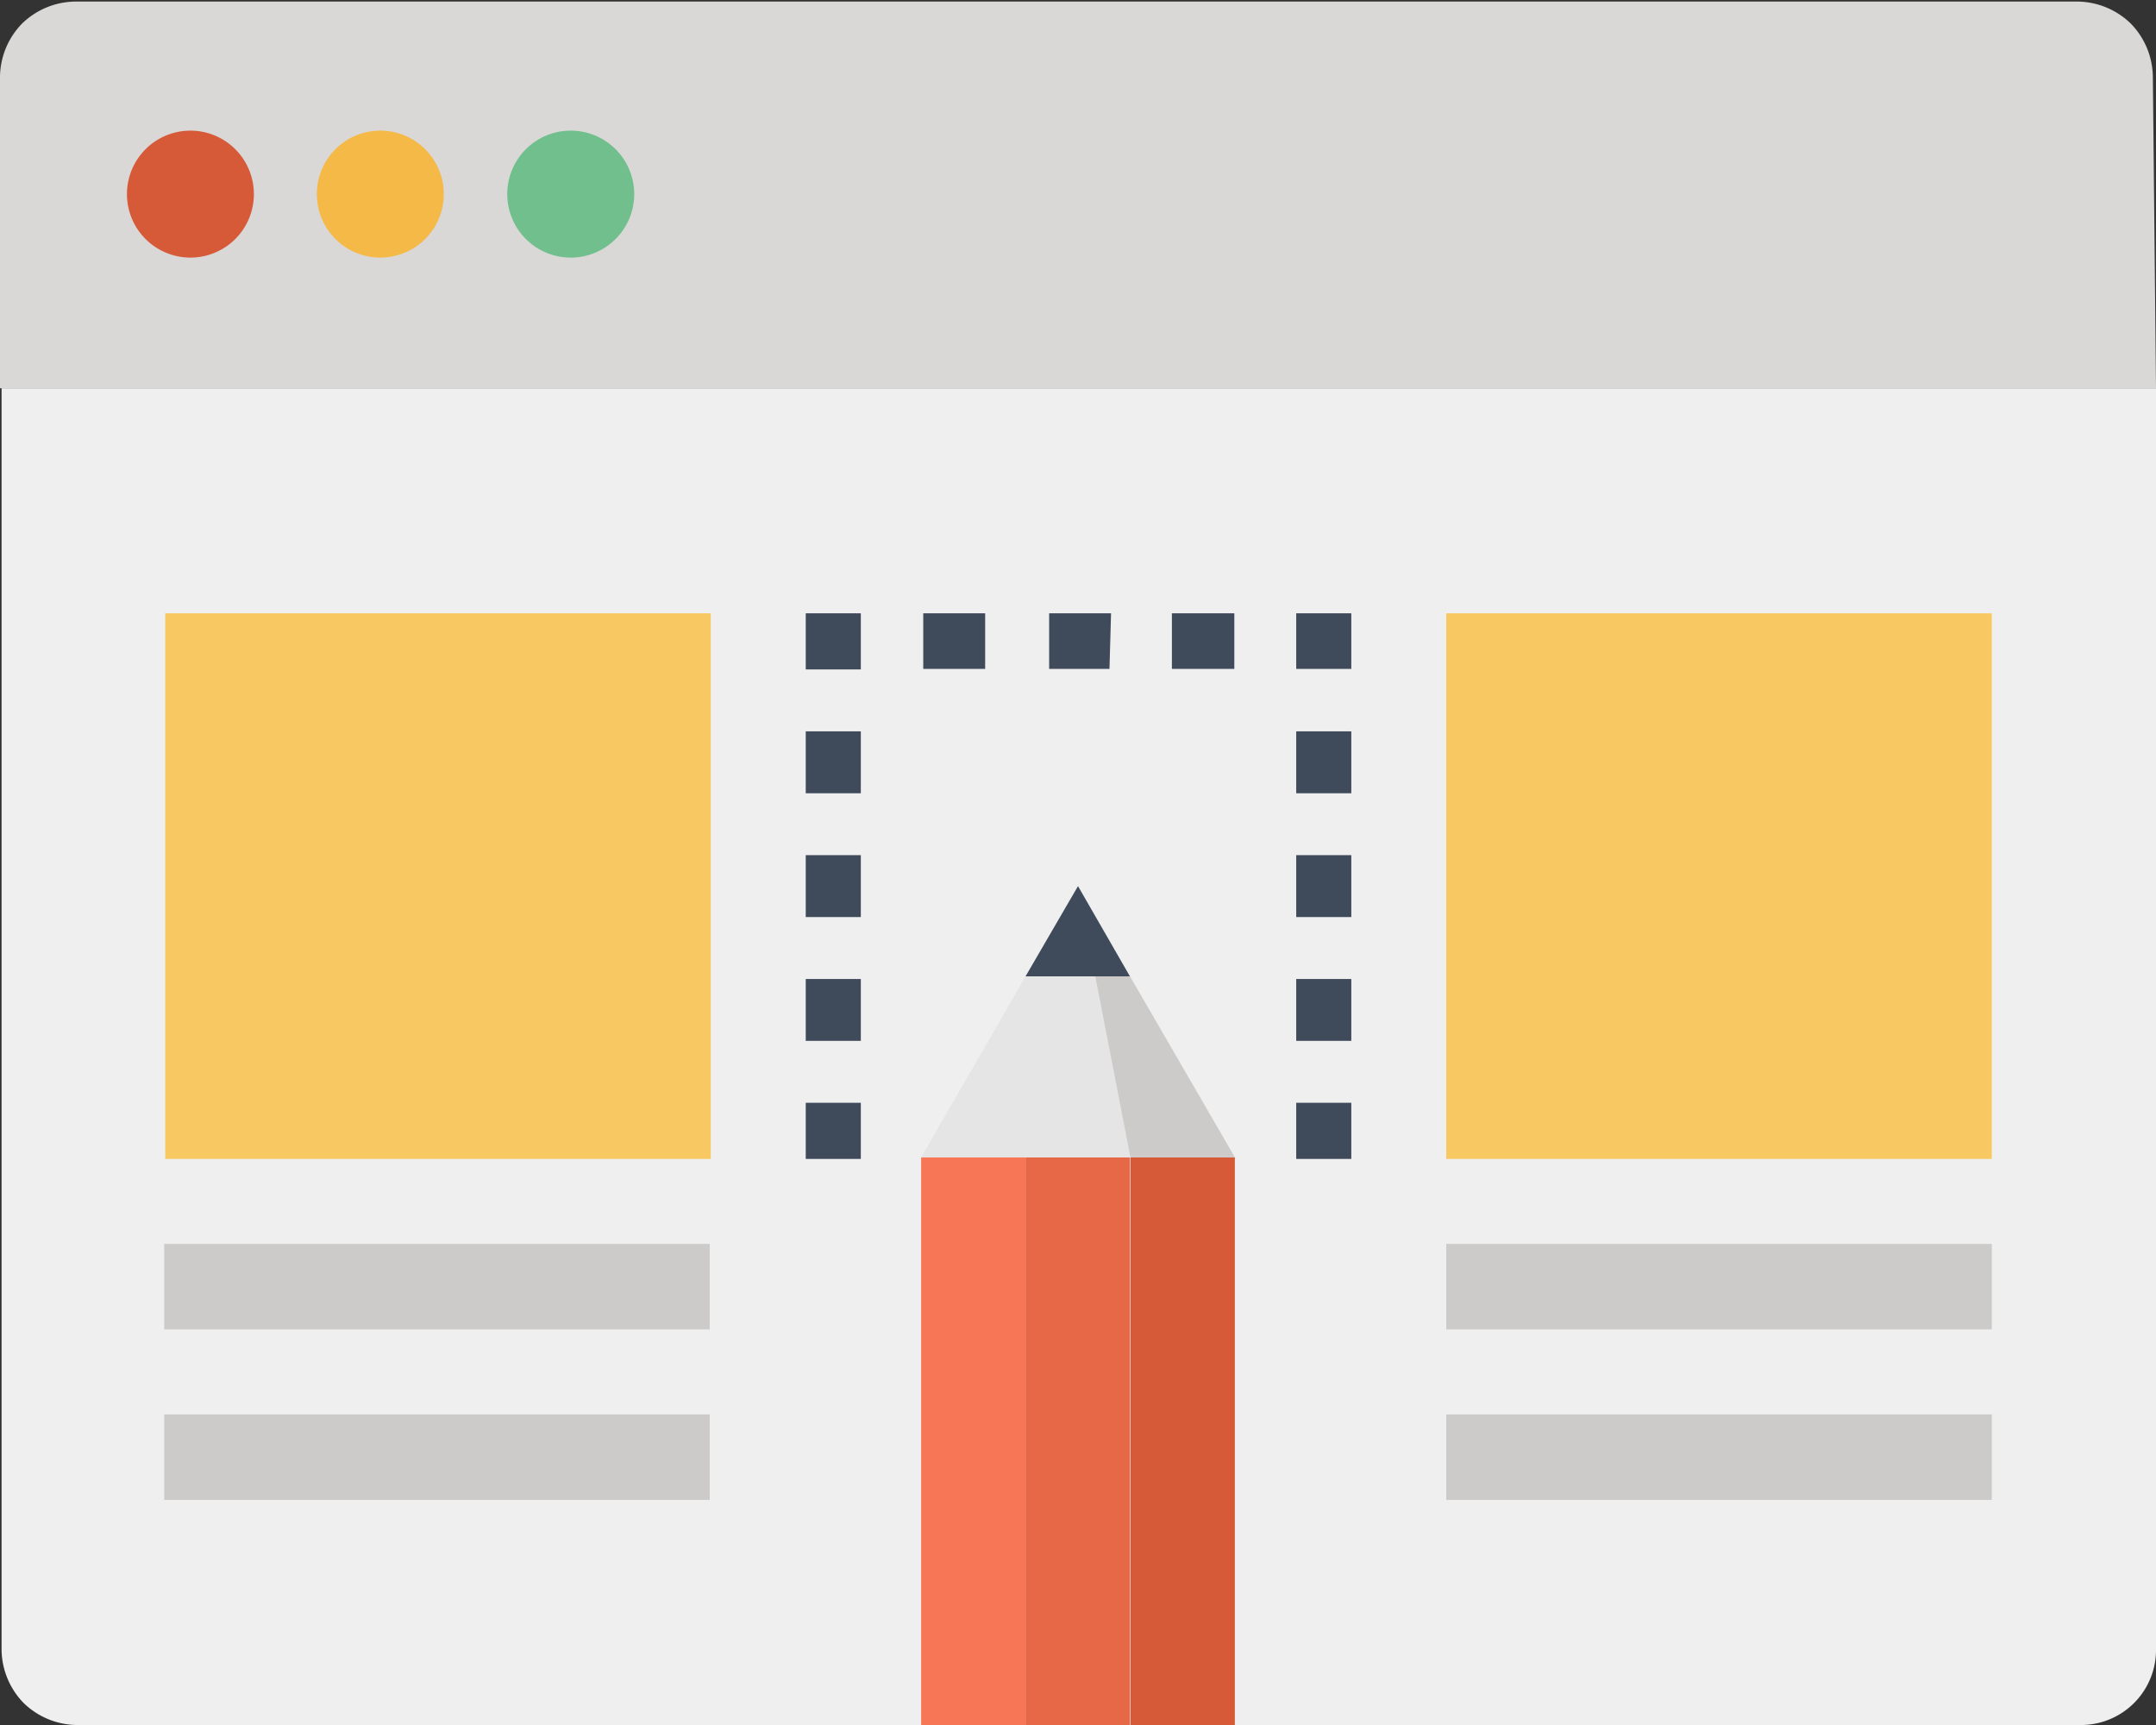
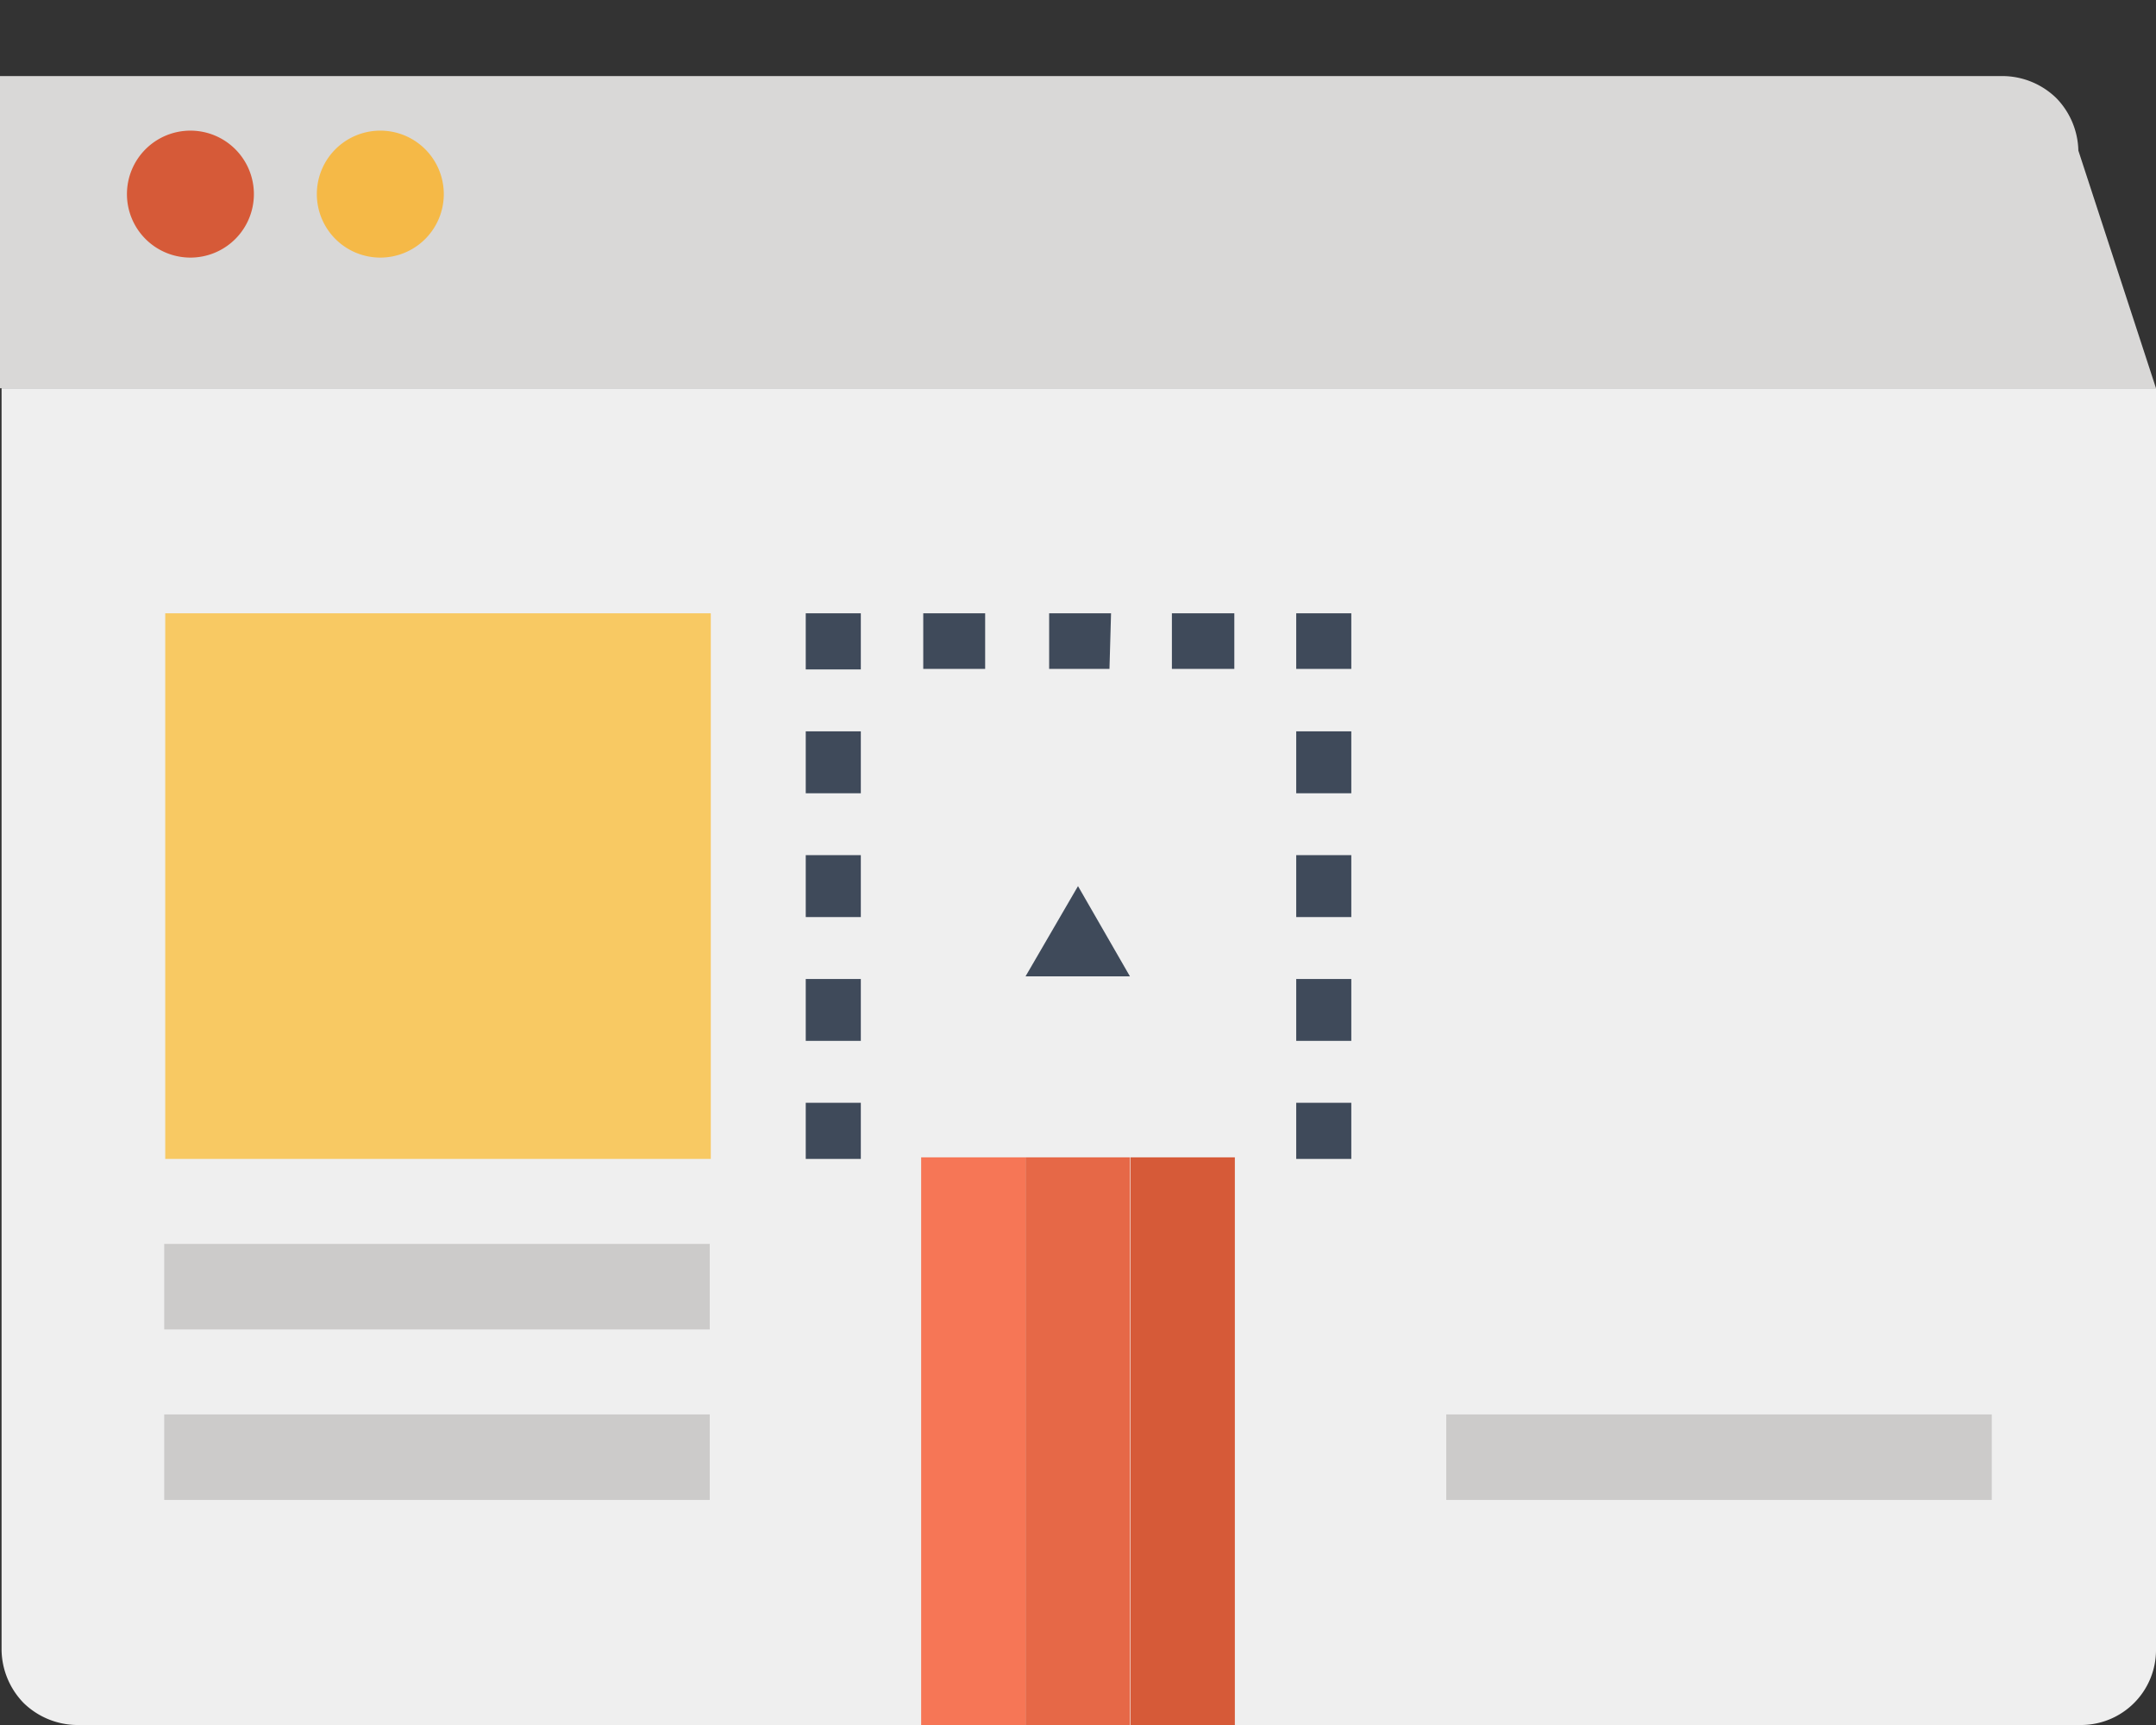
<svg xmlns="http://www.w3.org/2000/svg" viewBox="0 0 41.1 32.88">
  <rect x="0" y="0" width="41.1" height="32.88" fill="#333333" stroke="none" />
  <defs>
    <style>.cls-1{fill:#efefef;}.cls-2{fill:#d9d8d7;}.cls-3{fill:#d65a38;}.cls-4{fill:#f5b947;}.cls-5{fill:#71bf8c;}.cls-6{fill:#3f4a5a;}.cls-7{fill:#f8c963;}.cls-8{fill:#cccbca;}.cls-9{fill:#f67656;}.cls-10{fill:#e66847;}.cls-11{fill:#e6e5e5;}</style>
  </defs>
  <g id="Layer_2" data-name="Layer 2">
    <g id="Layer_1-2" data-name="Layer 1">
      <path class="cls-1" d="M41.1,31.43a1.43,1.43,0,0,1-1.45,1.45H1.45a1.48,1.48,0,0,1-1-.42,1.48,1.48,0,0,1-.42-1V7.4H41.1Z" />
-       <path class="cls-2" d="M41.1,7.4H0V1.45a1.48,1.48,0,0,1,.42-1,1.48,1.48,0,0,1,1-.42h38.2a1.48,1.48,0,0,1,1,.42,1.48,1.48,0,0,1,.42,1Z" />
+       <path class="cls-2" d="M41.1,7.4H0V1.45h38.2a1.48,1.48,0,0,1,1,.42,1.48,1.48,0,0,1,.42,1Z" />
      <path class="cls-3" d="M4.84,3.7A1.21,1.21,0,1,1,3.63,2.49,1.21,1.21,0,0,1,4.84,3.7Z" />
      <path class="cls-4" d="M8.46,3.7A1.21,1.21,0,1,1,7.25,2.49,1.21,1.21,0,0,1,8.46,3.7Z" />
-       <path class="cls-5" d="M12.09,3.7a1.21,1.21,0,1,1-1.21-1.21A1.21,1.21,0,0,1,12.09,3.7Z" />
      <polygon class="cls-6" points="25.24 12.75 24.71 12.75 24.71 11.69 25.76 11.69 25.76 12.75 25.24 12.75" />
      <path class="cls-6" d="M23.53,12.75H22.34V11.69h1.19Zm-2.38,0H20V11.69h1.18Zm-2.37,0H17.6V11.69h1.18Z" />
      <rect class="cls-6" x="15.36" y="11.69" width="1.05" height="1.07" />
      <path class="cls-6" d="M16.41,19.84H15.36V18.66h1.05Zm0-2.36H15.36V16.3h1.05Zm0-2.36H15.36V13.94h1.05Z" />
      <rect class="cls-6" x="15.36" y="21.02" width="1.05" height="1.07" />
      <rect class="cls-6" x="24.71" y="21.02" width="1.05" height="1.07" />
      <path class="cls-6" d="M25.76,19.84H24.71V18.66h1.05Zm0-2.36H24.71V16.3h1.05Zm0-2.36H24.71V13.94h1.05Z" />
      <rect class="cls-7" x="3.15" y="11.69" width="10.4" height="10.4" />
-       <rect class="cls-7" x="27.57" y="11.69" width="10.4" height="10.4" />
      <rect class="cls-8" x="3.13" y="26.96" width="10.4" height="1.63" />
      <rect class="cls-8" x="3.13" y="23.71" width="10.4" height="1.63" />
      <rect class="cls-8" x="27.57" y="26.96" width="10.4" height="1.63" />
-       <rect class="cls-8" x="27.57" y="23.71" width="10.4" height="1.63" />
      <rect class="cls-9" x="17.56" y="22.06" width="1.99" height="10.82" />
      <rect class="cls-10" x="19.55" y="22.06" width="1.99" height="10.82" />
      <rect class="cls-3" x="21.55" y="22.06" width="1.99" height="10.82" />
-       <polygon class="cls-11" points="23.54 22.06 21.54 18.61 19.55 18.61 17.56 22.06 23.54 22.06" />
-       <polygon class="cls-8" points="23.54 22.06 21.55 22.06 20.88 18.61 21.54 18.61 23.54 22.06" />
      <polygon class="cls-6" points="21.54 18.61 20.55 16.89 19.55 18.61 21.54 18.61" />
    </g>
  </g>
</svg>